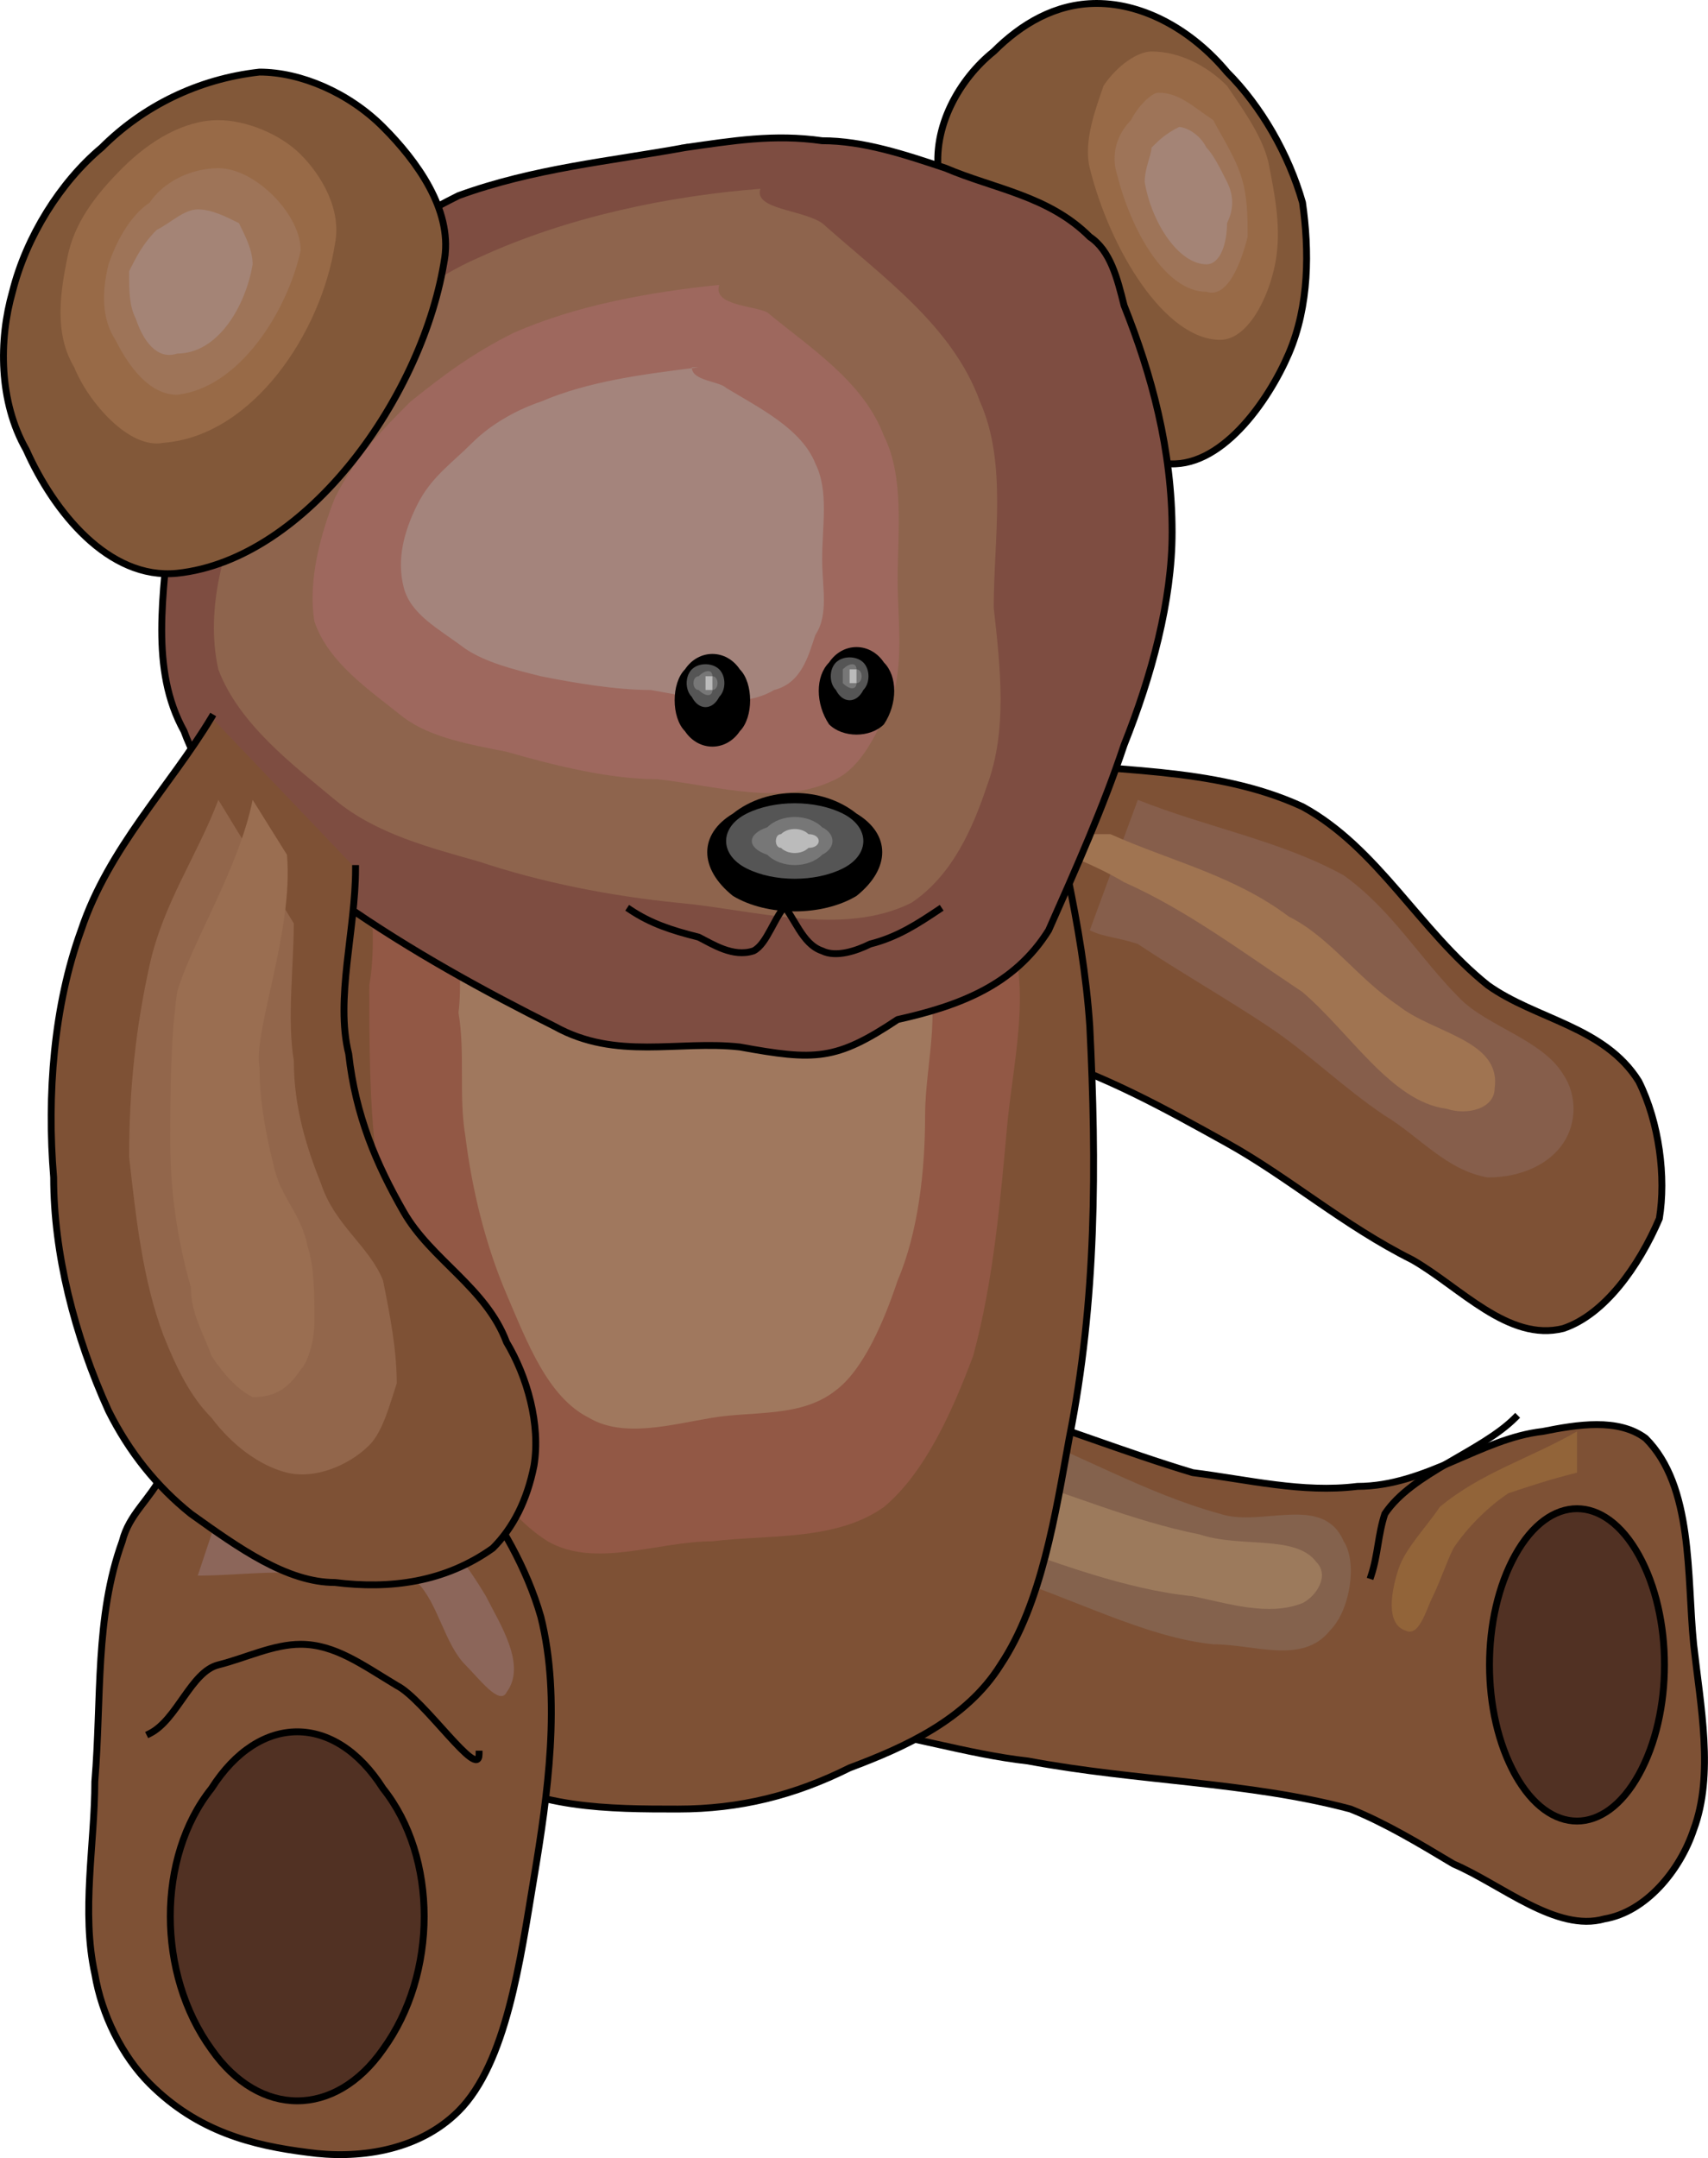
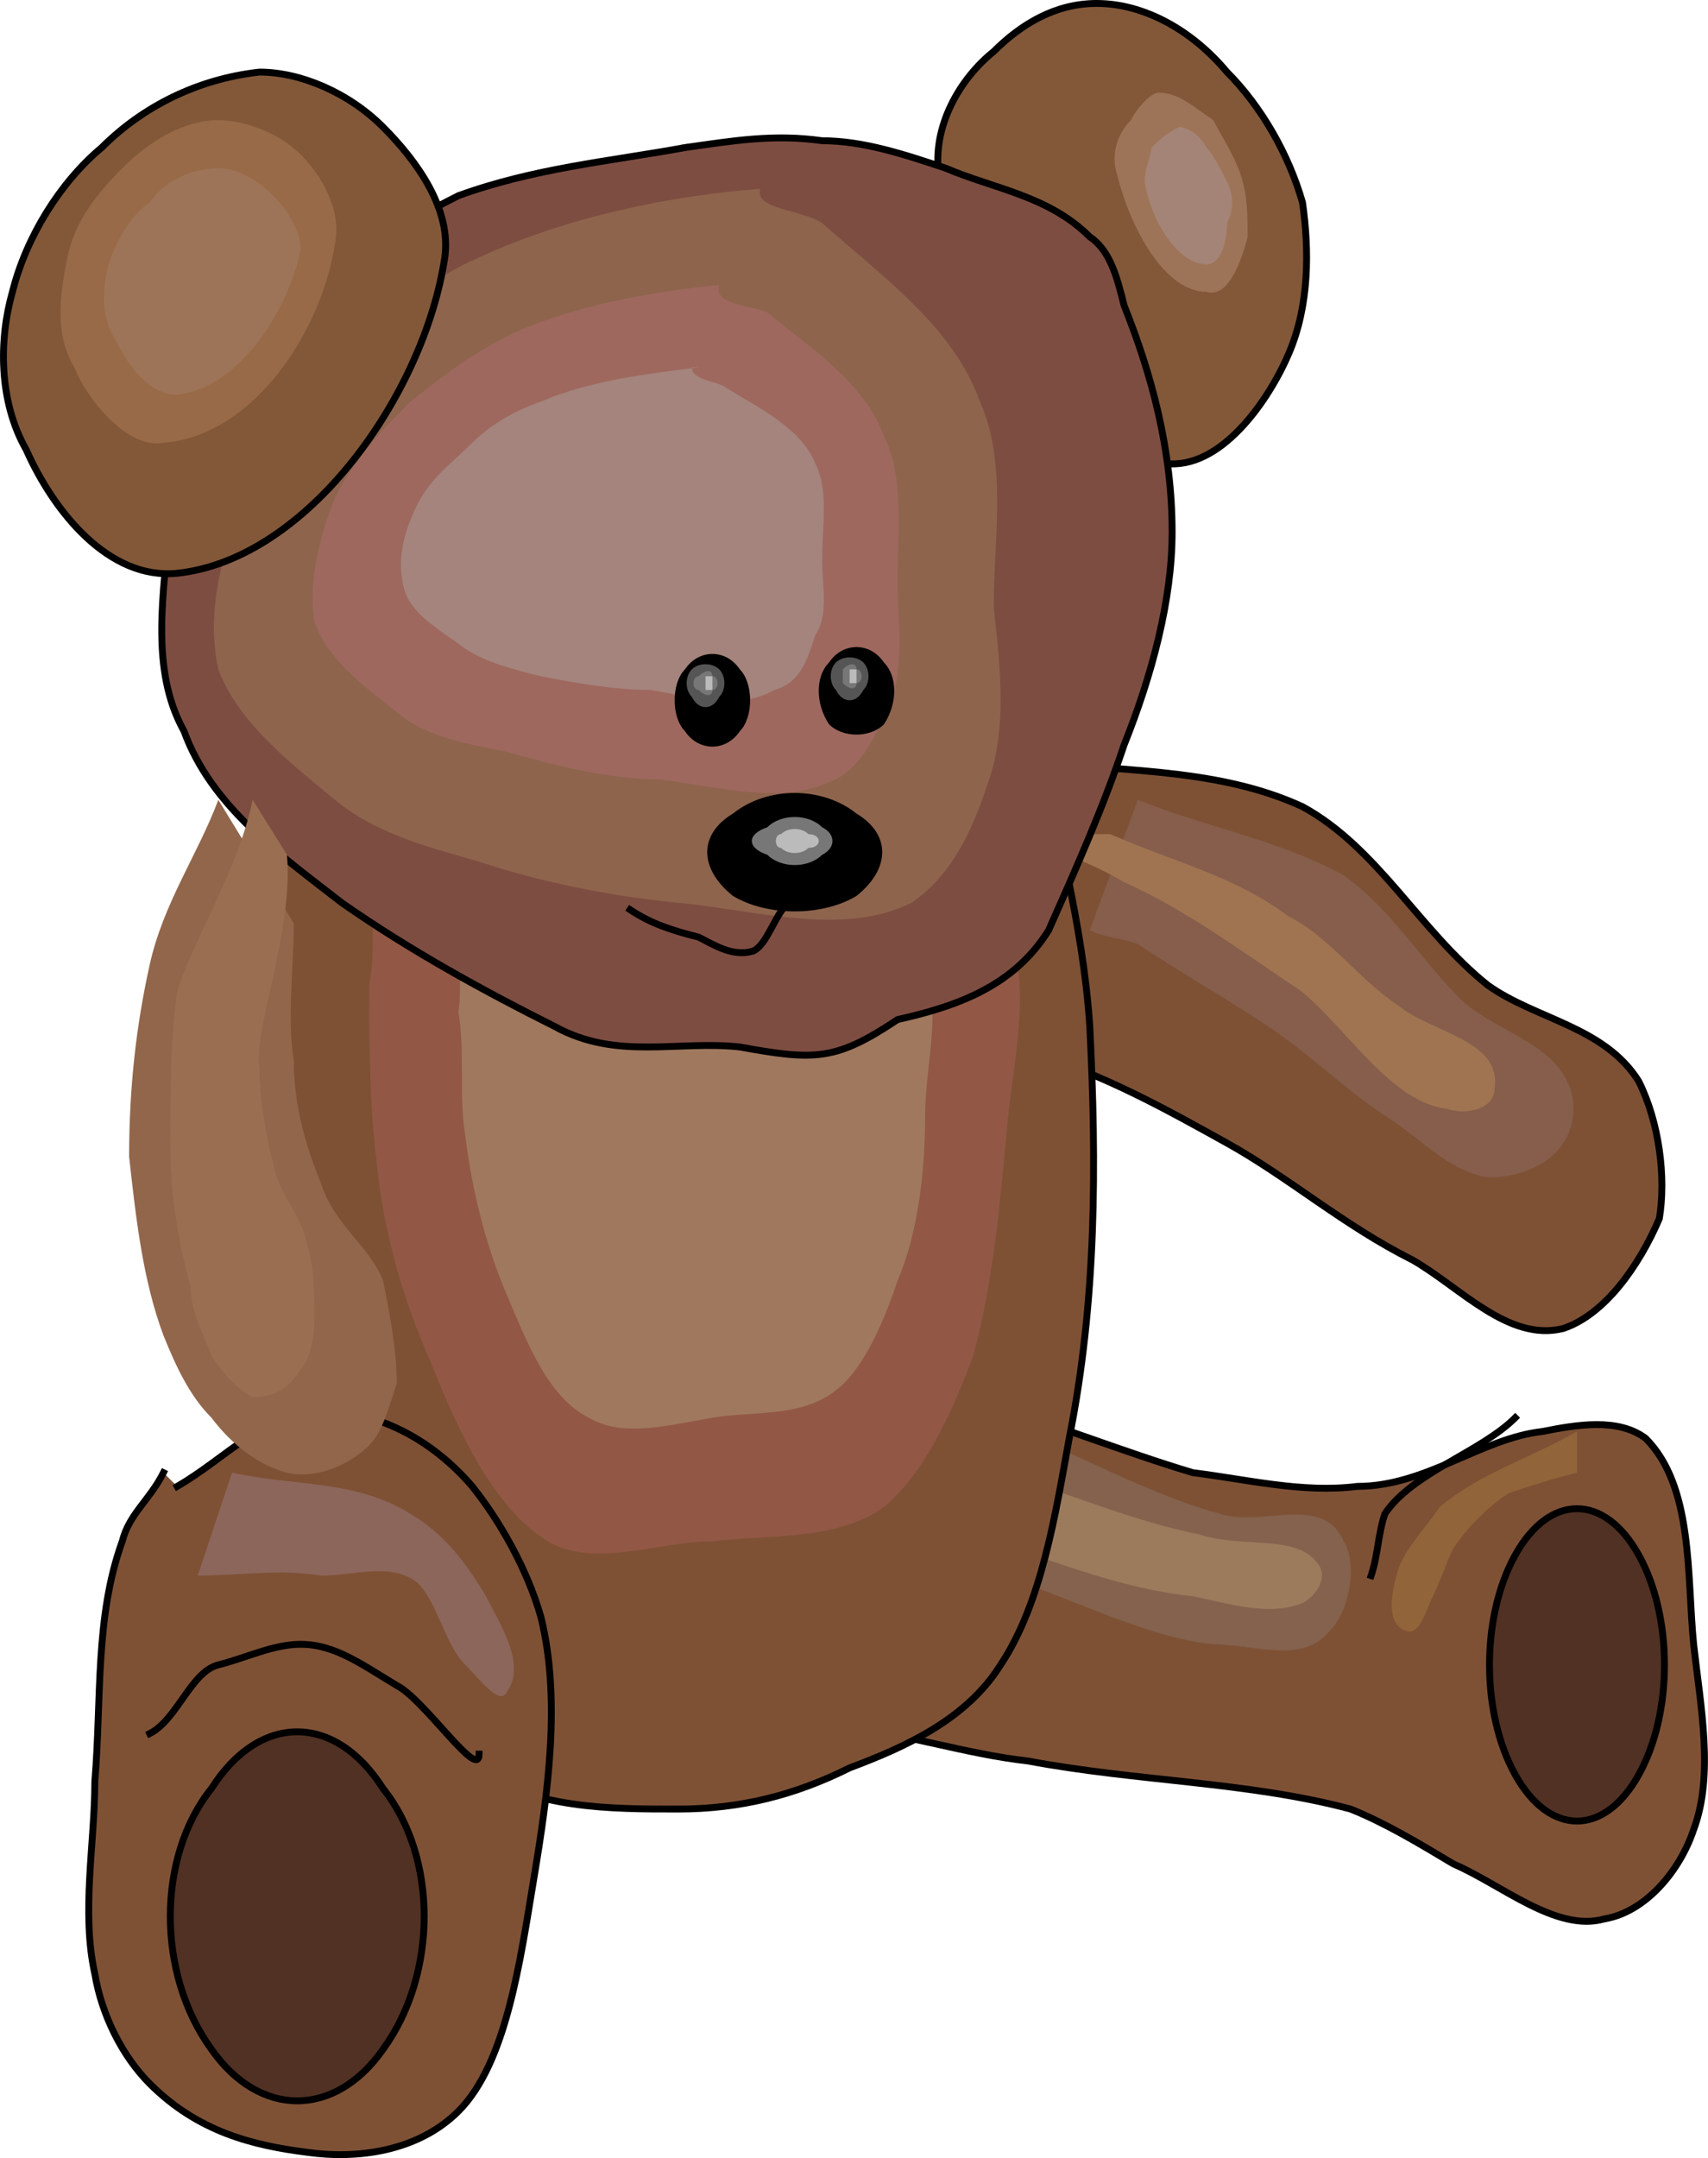
<svg xmlns="http://www.w3.org/2000/svg" width="248.911" height="314.339" version="1.2">
  <g fill="none" fill-rule="evenodd" stroke="#000" stroke-linecap="square" stroke-linejoin="bevel" font-family="'Sans Serif'" font-size="12.5" font-weight="400">
    <path fill="#7e5135" stroke-linecap="butt" d="M143.818 204.5c10 3 20 7 30 10 8 1 16 3 24 2 10 0 18-7 27-8 5-1 11-2 15 1 7 7 6 20 7 30 1 9 3 19 0 27-2 6-7 12-13 13-7 2-15-5-22-8-5-3-10-6-15-8-15-4-31-4-47-7-9-1-18-4-27-5" vector-effect="non-scaling-stroke" />
    <path fill="#513123" stroke-linecap="butt" d="M220.818 258.5c5 9 13 9 18 0s5-23 0-32-13-9-18 0-5 23 0 32" vector-effect="non-scaling-stroke" />
    <path stroke-linecap="butt" d="M220.818 206.5c-5 5-15 8-19 14-1 3-1 6-2 9" vector-effect="non-scaling-stroke" />
    <path fill="#84624d" stroke="none" d="M145.818 207.5c11 4 21 10 32 13 6 2 15-3 18 4 2 3 1 10-2 13-4 5-11 2-17 2-10-1-21-7-31-10-4-1-11 1-10-4" />
    <path fill="#9c7a5c" stroke="none" d="M145.818 214.5c10 3 19 7 29 9 6 2 14 0 17 4 2 2 0 5-2 6-5 2-11 0-16-1-10-1-20-5-29-8-3 0-10 0-10-2" />
    <path fill="#926439" stroke="none" d="M229.818 208.5c-7 4-14 6-20 11-2 3-5 6-6 9s-2 8 1 9c2 1 3-3 4-5s2-5 3-7c2-3 5-6 8-8 3-1 6-2 10-3" />
    <path fill="#7e5135" stroke-linecap="butt" d="M146.818 110.5c15 2 30 1 43 7 11 6 17 18 27 26 7 5 17 6 22 14 3 6 4 14 3 20-3 7-8 14-14 16-8 2-15-6-22-10-10-5-18-12-27-17s-18-10-28-13c-3-1-6-1-9-2" vector-effect="non-scaling-stroke" />
    <path fill="#865e4b" stroke="none" d="M165.818 116.5c10 4 21 6 30 11 7 5 11 12 17 18 4 4 12 6 15 11 2 3 2 7 0 10s-6 5-11 5c-6-1-10-6-15-9-6-4-11-9-17-13s-13-8-19-12c-3-1-5-1-7-2" />
    <path fill="#a07451" stroke="none" d="M161.818 121.5c9 4 18 6 26 12 6 3 10 9 16 13 5 4 15 5 14 12 0 3-4 4-7 3-8-1-14-11-21-17-9-6-17-12-26-16-5-3-11-5-16-7" />
    <path fill="#7e5135" stroke-linecap="butt" d="M150.818 105.5c3 15 7 29 8 44 1 20 1 40-3 60-2 11-4 24-10 33-5 8-14 12-22 15-8 4-16 6-25 6-10 0-21 0-30-6-9-5-18-14-24-24-7-13-12-28-14-44-1-13 1-27 3-40 1-9 1-20 6-28 4-7 11-11 17-16 6-4 13-9 20-11 11-4 22-5 34-3 8 1 16 5 24 8 5 2 10 4 14 6" vector-effect="non-scaling-stroke" />
    <path fill="#925845" stroke="none" d="M53.818 143.5c0 8 0 17 1 25 1 11 4 21 8 30 4 10 9 21 17 26 7 4 16 0 24 0 8-1 18 0 25-5 6-5 10-14 13-22 3-11 4-23 5-34 1-10 4-22-1-30-7-12-22-11-33-14-18-5-40-22-55-8-7 6-2 21-4 32" />
    <path fill="#a0785e" stroke="none" d="M66.818 147.5c1 6 0 12 1 18 1 8 3 16 6 23s6 15 12 18c5 3 12 1 18 0s13 0 18-4c4-3 7-10 9-16 3-7 4-16 4-24s3-17-1-23c-5-8-16-7-24-10-13-3-29-16-40-6-5 5-2 16-3 24" />
    <path fill="#825839" stroke-linecap="butt" d="M136.818 25.5c-1-7 3-14 8-18 4-4 9-7 15-7 7 0 14 4 19 10 5 5 9 12 11 19 1 7 1 15-2 22s-10 17-18 16c-16-2-30-24-33-42" vector-effect="non-scaling-stroke" />
-     <path fill="#986a47" stroke="none" d="M158.818 24.5c-1-4 1-9 2-12 2-3 5-5 7-5 4 0 8 2 11 5 2 3 5 7 6 11 1 5 2 10 1 15s-4 11-8 11c-8 0-16-13-19-25" />
    <path fill="#9e7458" stroke="none" d="M162.818 25.5c-1-3 0-6 2-8 1-2 3-4 4-4 3 0 5 2 8 4 1 2 3 5 4 8s1 6 1 9c-1 4-3 9-6 8-6 0-11-9-13-17" />
    <path fill="#a48476" stroke="none" d="M166.818 26.5c0-2 1-4 1-5 1-1 2-2 4-3 1 0 3 1 4 3 1 1 2 3 3 5s1 4 0 6c0 3-1 6-3 6-4 0-8-6-9-12" />
    <path fill="#7e4d41" stroke-linecap="butt" d="M99.818 21.5c-11 2-22 3-33 7-8 4-16 9-22 14-7 6-14 13-18 22-1 3-2 7-2 11-1 11-3 22 2 31 4 11 14 18 23 25 10 7 21 13 31 18 9 5 18 2 27 3 11 2 14 2 23-4 9-2 17-5 22-13 4-9 8-18 11-27 4-10 7-21 7-31 0-12-3-23-7-33-1-4-2-8-5-10-6-6-14-7-21-10-6-2-12-4-18-4-7-1-13 0-20 1" vector-effect="non-scaling-stroke" />
    <path fill="#8e644d" stroke="none" d="M110.818 27.5c-13 1-28 4-41 10-7 3-13 8-19 14-5 6-11 12-15 20-3 8-6 17-4 26 3 8 11 14 17 19s14 7 21 9c9 3 19 5 29 6 11 1 24 5 34 0 6-4 9-11 11-17 3-8 2-17 1-26 0-10 2-21-2-30-4-11-14-18-23-26-3-2-10-2-9-5" />
    <path fill="#9e685e" stroke="none" d="M104.818 41.5c-10 1-21 3-30 7-6 3-10 6-15 10-4 4-8 8-11 14-2 5-4 12-3 18 2 6 8 10 13 14 4 3 10 4 15 5 7 2 15 4 22 4 9 1 18 4 26 0 4-2 6-7 8-11 2-6 1-12 1-18 0-7 1-15-2-21-3-8-11-13-17-18-2-1-8-1-7-4" />
    <path fill="#a4847c" stroke="none" d="M101.818 53.5c-8 1-16 2-23 5-3 1-7 3-10 6s-6 5-8 9-3 8-2 12 5 6 9 9c3 2 7 3 11 4 5 1 11 2 16 2 6 1 13 3 18 0 4-1 5-5 6-8 2-3 1-7 1-11 0-5 1-10-1-14-2-5-8-8-13-11-1-1-5-1-5-3h1" />
    <path stroke-linecap="butt" d="M114.818 131.5c-2 2-3 6-5 7-3 1-6-1-8-2-4-1-7-2-10-4" vector-effect="non-scaling-stroke" />
    <path fill="#000" stroke="none" d="M124.818 130.5c-5 3-13 3-18 0-5-4-5-9 0-12 5-4 13-4 18 0 5 3 5 8 0 12" />
-     <path fill="#555" stroke="none" d="M122.818 126.5c-4 2-10 2-14 0s-4-6 0-8 10-2 14 0 4 6 0 8" />
    <path fill="#777" stroke="none" d="M119.818 124.5c-2 2-6 2-8 0-3-1-3-3 0-4 2-2 6-2 8 0 2 1 2 3 0 4" />
    <path fill="#bbb" stroke="none" d="M117.818 123.5c-1 1-3 1-4 0-1 0-1-2 0-2 1-1 3-1 4 0 2 0 2 2 0 2" />
-     <path stroke-linecap="butt" d="M113.818 131.5c2 2 3 6 6 7 2 1 5 0 7-1 4-1 7-3 10-5" vector-effect="non-scaling-stroke" />
    <path fill="#000" stroke="none" d="M99.818 106.5c2 3 6 3 8 0 2-2 2-7 0-9-2-3-6-3-8 0-2 2-2 7 0 9" />
    <path fill="#555" stroke="none" d="M100.818 101.5c1 2 3 2 4 0 1-1 1-3 0-4s-3-1-4 0-1 3 0 4" />
    <path fill="#777" stroke="none" d="M101.818 100.5c1 1 2 1 2 0 1 0 1-2 0-2 0-1-1-1-2 0-1 0-1 2 0 2" />
    <path fill="#bbb" stroke="none" d="M102.818 100.5h1v-2h-1v2" />
    <path fill="#000" stroke="none" d="M120.818 105.5c2 2 6 2 8 0 2-3 2-7 0-9-2-3-6-3-8 0-2 2-2 6 0 9" />
    <path fill="#555" stroke="none" d="M121.818 100.5c1 2 3 2 4 0 1-1 1-3 0-4s-3-1-4 0-1 3 0 4" />
    <path fill="#777" stroke="none" d="M122.818 99.5c1 1 2 1 2 0 1 0 1-2 0-2 0-1-1-1-2 0v2" />
    <path fill="#bbb" stroke="none" d="M123.818 99.5h1v-2h-1v2" />
    <path fill="#825839" stroke-linecap="butt" d="M64.818 37.5c1-7-4-14-9-19s-12-8-18-8c-9 1-17 5-23 11-6 5-11 13-13 21-2 7-2 16 2 23 4 9 12 19 22 18 19-2 36-26 39-46" vector-effect="non-scaling-stroke" />
    <path fill="#986a47" stroke="none" d="M48.818 35.5c1-5-2-10-5-13s-8-5-12-5c-5 0-10 3-14 7s-7 8-8 13-2 11 1 16c2 5 8 12 13 11 13-1 23-16 25-29" />
    <path fill="#9e7458" stroke="none" d="M43.818 36.5c0-3-2-6-4-8s-5-4-8-4c-4 0-8 2-10 5-3 2-5 6-6 9-1 4-1 8 1 11 2 4 5 8 9 8 9-1 16-12 18-21" />
-     <path fill="#a48476" stroke="none" d="M36.818 38.5c0-2-1-4-2-6-2-1-4-2-6-2s-4 2-6 3c-2 2-3 4-4 6 0 3 0 5 1 7 1 3 3 6 6 5 6 0 10-7 11-13" />
    <path fill="#7e5135" stroke-linecap="butt" d="M25.818 216.5c7-4 13-11 21-11s16 4 22 11c4 5 8 12 10 19 3 12 1 26-1 38s-4 27-11 34c-6 6-15 7-22 6-8-1-16-3-23-10-4-4-7-10-8-16-2-9 0-19 0-28 1-12 0-24 4-35 1-4 4-6 6-10" vector-effect="non-scaling-stroke" />
    <path fill="#513123" stroke-linecap="butt" d="M30.818 298.5c7 10 18 10 25 0 8-11 8-28 0-38-7-11-18-11-25 0-8 10-8 27 0 38" vector-effect="non-scaling-stroke" />
    <path stroke-linecap="butt" d="M21.818 252.5c4-2 6-9 10-10s8-3 12-3c5 0 9 3 14 6 4 2 12 14 12 10" vector-effect="non-scaling-stroke" />
    <path fill="#8c665a" stroke="none" d="M33.818 214.5c9 2 18 1 26 6 5 3 8 7 11 12 2 4 6 10 3 14-1 2-4-2-6-4-3-3-4-9-7-12-4-3-9-1-14-1-6-1-12 0-18 0" />
-     <path fill="#7e5135" stroke-linecap="butt" d="M30.818 104.5c-6 10-15 19-19 31-4 11-5 24-4 36 0 11 3 23 8 34 3 6 7 11 12 15 7 5 14 10 21 10 8 1 16 0 23-5 3-3 5-7 6-12 1-6-1-13-4-18-3-8-11-12-15-19s-7-14-8-23c-2-8 1-18 1-27" vector-effect="non-scaling-stroke" />
    <path fill="#92664b" stroke="none" d="M31.818 116.5c-3 8-8 15-10 24s-3 18-3 28c1 9 2 18 5 26 2 5 4 9 7 12 3 4 7 7 11 8s9-1 12-4c2-2 3-6 4-9 0-5-1-10-2-15-2-5-7-8-9-14-2-5-4-11-4-18-1-6 0-14 0-20" />
    <path fill="#9a6e51" stroke="none" d="M36.818 116.5c-2 10-9 21-11 28-1 7-1 15-1 22s1 14 3 21c0 4 2 7 3 10 2 3 4 5 6 6 3 0 5-1 7-4 1-1 2-4 2-7 0-4 0-8-1-11-1-5-4-7-5-12-1-4-2-9-2-14-1-5 5-20 4-31" />
  </g>
</svg>